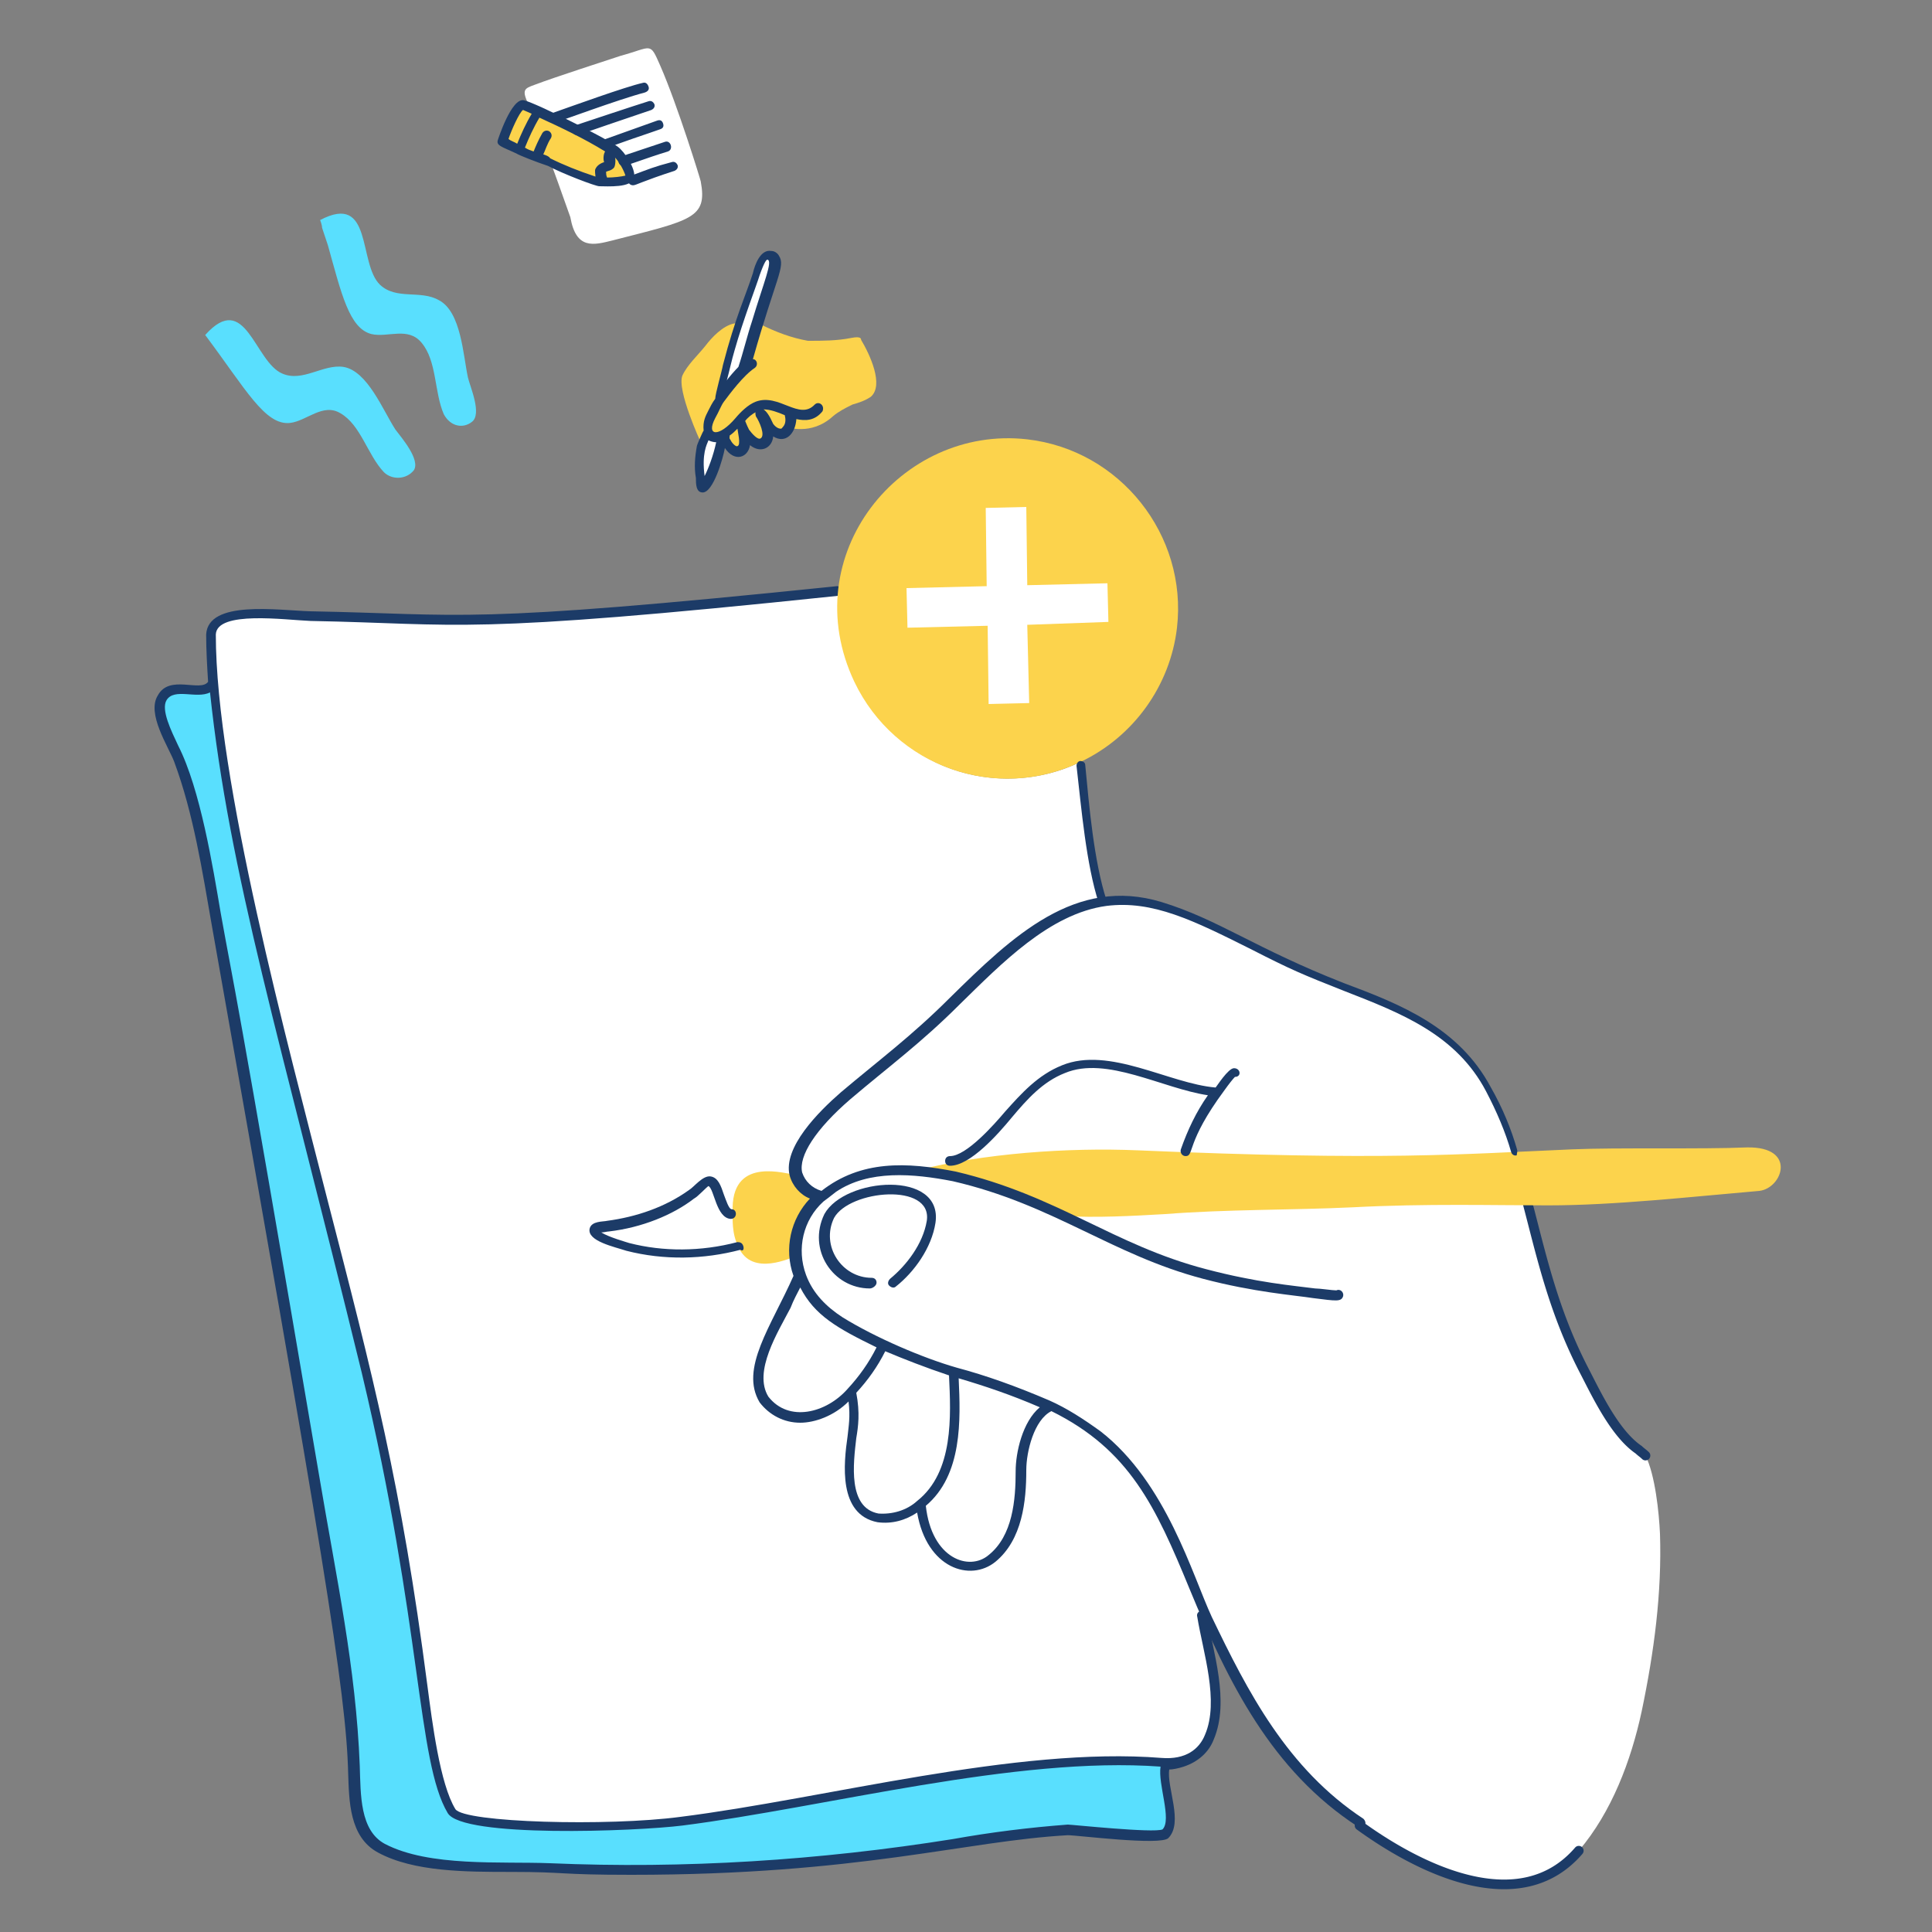
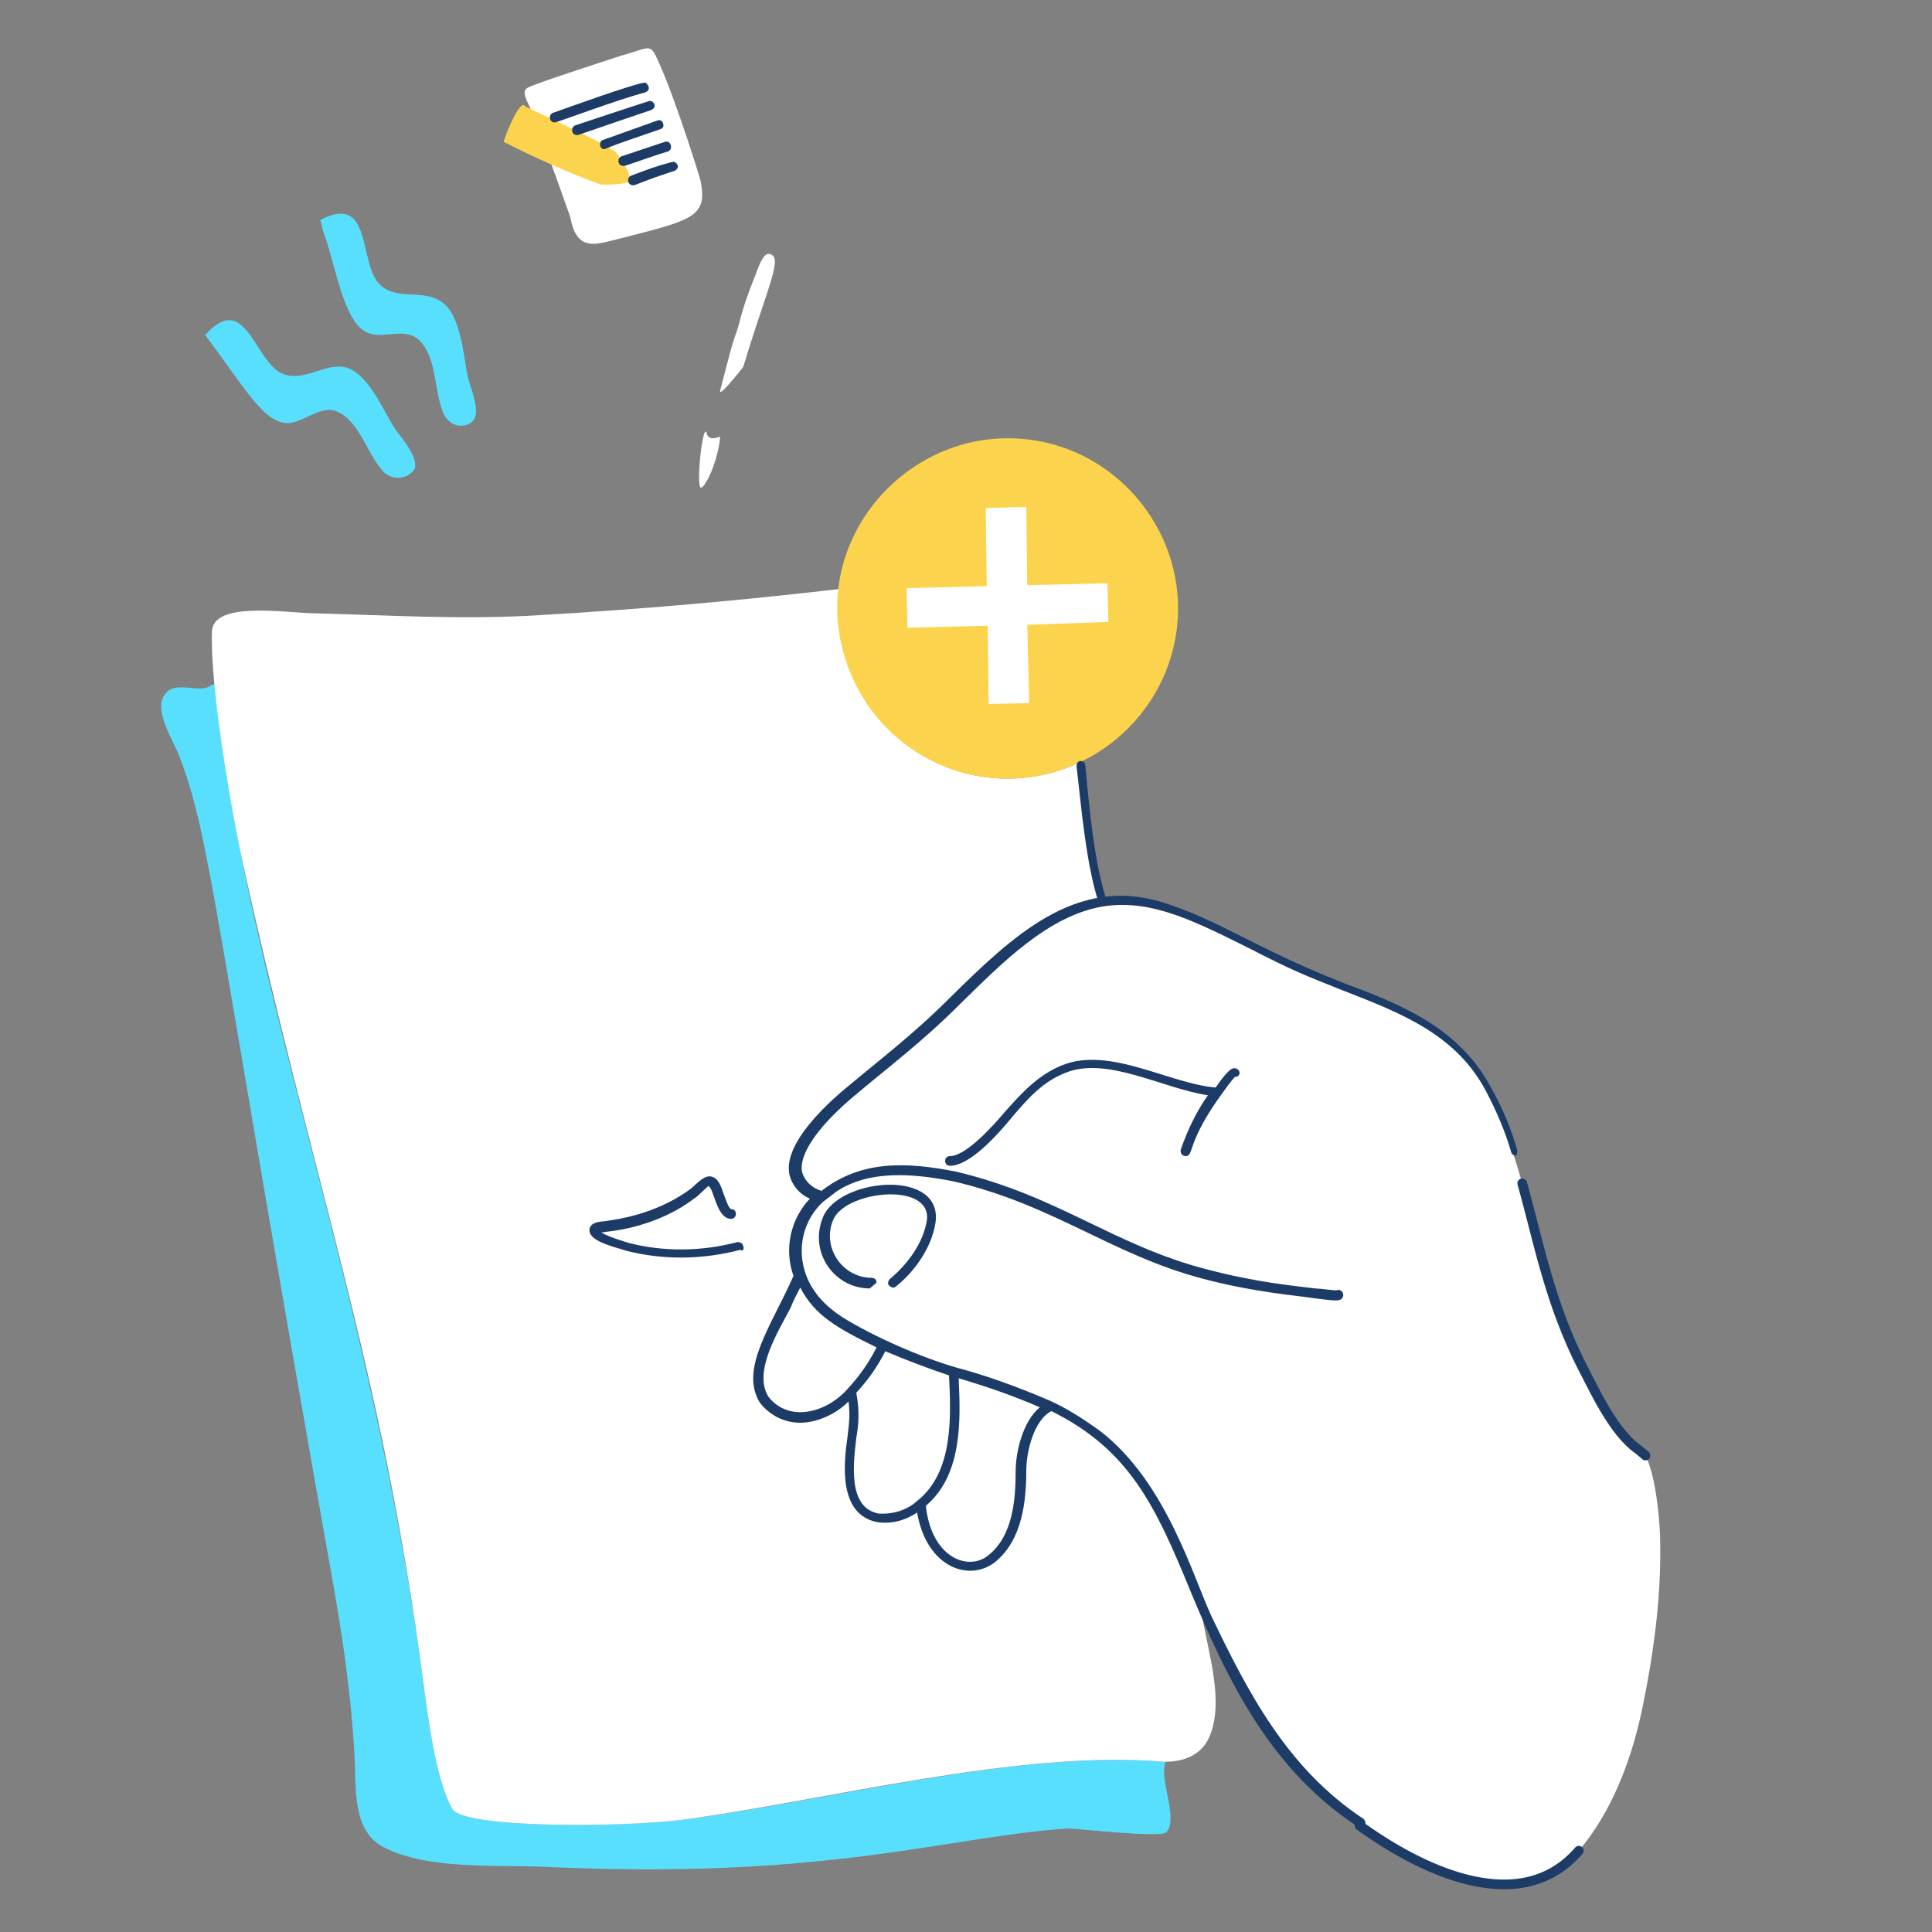
<svg xmlns="http://www.w3.org/2000/svg" width="200" height="200" fill="none">
  <rect width="100%" height="100%" fill="#808080" stroke="none" />
  <path fill="#59DFFE" d="m120.542 182.88.1-.5h-.1c-15-1.3-34.9 4.1-49.9 6-6.4.8-22.6.9-23.8-1.1-1.6-2.6-2.4-8.6-3-13-5.4-41.2-18.6-72.9-21.6-103.4h-.3c-1.2 1.1-4-.7-5 1.2-1 1.7 1.2 4.9 1.7 6.4 3.2 8.5 3.5 16.1 15.6 84.1 1.2 6.6 2.2 13.3 2.5 20.1.1 2.9-.1 6.9 2.9 8.5 4.7 2.5 12.2 1.8 17.3 2.1 29.1 1.3 41.2-3.2 53.7-4 .7 0 9.5 1 10.1.4 1.2-1.3-.5-5-.2-6.8z" />
  <path fill="#fff" d="M124.442 167.28c-6.2-42.2-12.6-88.3-12.6-88.4-10.3 5-25-.9-25-17.9-10.3 1.2-20.6 2.1-31 2.7-7.9.5-15.7 0-23.6-.2-3.1-.1-10.2-1.2-10.3 1.9-.2 5.4 1.8 17.3 2.9 22.6 7.4 34.1 14.7 53.3 19 86.3.6 4.5 1.4 10.3 3 13 1.2 2 17.5 1.9 23.8 1.1 15-2 34.9-7.3 49.9-6 2.7 0 4.1-1.2 4.7-2.7 1.5-3.6-.2-8.7-.8-12.4z" />
-   <path fill="#1C3B67" d="M124.942 167.18c0-.3-.3-.5-.6-.4-.3 0-.5.3-.4.6.6 3.7 2.3 8.7.8 12.2-.6 1.5-2 2.6-4.5 2.4-15.1-1.2-34.7 4.2-49.8 6.1-7.5 1-22.4.6-23.3-.8-1.6-2.6-2.4-9-2.9-12.8-2.7-20.8-5.6-31.9-10.4-50.5-4-15.7-11.5-43.4-11.5-58.3.1-2.5 7.2-1.5 9.8-1.4 15.9.3 15.5 1.5 54.6-2.6.6-.1.6-1-.1-1-38.8 4-38.3 2.9-54.5 2.6-3.4-.1-10.6-1.2-10.8 2.4 0 1.6.1 3.3.2 4.9-.8 1.1-4-.8-5.2 1.4-1.2 1.9 1.1 5.3 1.7 6.9 2 5.4 2.9 11.3 3.9 17 11.5 64.9 13.9 79.3 14.1 87.7.1 2.8.1 6.6 3.1 8.2 3.7 2 9.1 2 13.8 2 5.8 0 4.7.3 12.4.3 23.7 0 34.5-3.5 45.2-4.1 1 0 9.6 1.1 10.4.3 1.6-1.6-.2-5.3.1-7.1.3 0 .9-.1 1.5-.3 1.5-.5 2.6-1.5 3.1-2.8 1.7-4-.1-9.1-.7-12.9zm-4.6 22.2c-.9.4-9.4-.5-9.8-.5-4 .3-8 .8-11.9 1.5-13.8 2.2-27.8 3.1-41.7 2.5-5.1-.2-12.5.4-17.1-2-2.6-1.4-2.5-5.1-2.6-8.1-.4-10.2-2.4-19.3-4.2-30-9-52.9-8.7-49.9-10.2-58.3-.8-4.7-2.1-12.8-4.4-17.3-.7-1.5-1.8-3.7-1.2-4.7.8-1.3 3.1-.1 4.5-.8 2 18.9 7.2 35.6 15.7 70.4 6.3 26.4 5.7 40.2 8.9 45.6 1.5 2.6 19.5 1.9 24.3 1.3 14.9-1.9 34.5-7.2 49.5-6.1-.3 1.8 1.2 5.5.2 6.5z" />
  <path fill="#FCD34C" d="M106.342 45.48c-13.1-1.5-24.1 12-17.9 25.1 4.2 8.8 14.7 12.5 23.4 8.3 5.5-2.6 9.3-7.9 10-13.9 1.1-9.6-5.9-18.4-15.5-19.5z" />
  <path fill="#fff" d="m114.642 60.38.1 4-8.4.3.2 8.1-4.2.1-.1-8.1-8.3.2-.1-4.1 8.3-.2-.1-8.1 4.2-.1.1 8.1 8.3-.2z" />
  <path fill="#1C3B67" d="M114.242 93.78c-.2 0-.4-.1-.5-.3-1.3-4-1.8-9.8-2.3-14.2 0-.3.2-.5.4-.5.3 0 .5.2.5.4.4 4.2.9 10 2.2 14 .3.3 0 .6-.3.6z" />
  <path fill="#59DFFE" d="M45.441 31.08c-1.9-1.1-4.4 0-6.1-1.6-2.3-2.2-.7-9.6-6.2-6.7 0 0 .2.5.2.8l.6 1.8c1.4 5 2.2 8.6 4.5 9.2 1.7.4 3.8-.8 5.2.9 1.6 1.9 1.3 5.1 2.3 7.4.7 1.3 2 1.5 2.9.8 1.1-.8-.2-3.7-.4-4.6-.5-2.3-.7-6.8-3-8zm-9.9 6.9c-2.1-.3-4.2 1.6-6.3.7-2.9-1.2-3.8-8.7-8-4 4.2 5.6 6.2 9.4 8.8 9.1 1.7-.2 3.4-2.1 5.2-1 2.1 1.2 2.8 4.3 4.5 6.1.8.8 2.3.8 3.1-.2.7-1.1-1.3-3.4-1.9-4.2-1.3-2-2.9-6.1-5.4-6.5z" />
  <path fill="#fff" d="M171.841 158.78c-.1-2.2-.5-6.1-1.5-8.1-.2-.2-.5-.4-.7-.6-2.5-1.7-4.4-5.8-5.7-8.3-5.4-10.5-5.1-19.5-10.1-29.1-4-7.4-11.9-9.2-19.1-12.3-7.4-3.2-13.8-8-20.6-7.2-6.1.8-11.1 5.9-15.5 10.3-4 4-7.4 6.5-11.3 9.8-2.3 2-5.8 5.5-5.1 8.1.3 1.2 1.2 2 2.4 2.3l.2.2c-2.3 2.1-3.1 5.4-2 8.2-.4.1-1.5 2.8-1.6 2.9-1.2 2.6-4 6.8-2.2 9.7 1.1 1.4 2.8 2.1 4.5 1.8 1.8-.3 3.4-1.2 4.5-2.6l.2.2c.2 1.5.2 3 0 4.5-.4 2.6-1.1 7.8 2.6 8.5 1.6.2 3.1-.3 4.4-1.4.1.1 2.2 9.9 7.4 5.6 2.6-2.1 3-5.9 3-9.1 0-1.8 1.2-5.3 2.9-6.6 8.7 4 11.4 10.3 15.1 19.2 4 9.6 8.4 18.4 17.1 24.1v.1c6.2 4.5 16.6 9.7 22.7 2.6 3.4-4 5.4-9.3 6.5-14.4 1.3-6.2 2.1-12.3 1.9-18.4z" />
  <path fill="#1C3B67" fill-rule="evenodd" d="M157.443 122.019a.502.502 0 0 1 .617.346c.394 1.402.753 2.8 1.114 4.202 1.241 4.826 2.496 9.704 5.211 14.984.141.271.288.558.441.858.561 1.099 1.204 2.358 1.941 3.56.942 1.536 1.996 2.91 3.155 3.698.026.018.05.038.073.06.076.076.178.158.308.263l.011.008c.117.094.261.209.381.329a.5.5 0 0 1-.708.707 3.72 3.72 0 0 0-.308-.263l-.011-.009c-.106-.085-.233-.186-.345-.294-1.326-.915-2.459-2.427-3.408-3.976-.76-1.239-1.427-2.545-1.989-3.647-.151-.294-.293-.574-.429-.834l-.001-.002c-2.771-5.389-4.061-10.406-5.306-15.25-.357-1.387-.71-2.76-1.093-4.123a.502.502 0 0 1 .346-.617zm-16.235 66.68a.5.5 0 0 0-.967.18v.1c0 .16.077.311.206.405 3.123 2.266 7.336 4.735 11.567 5.732 4.245 1 8.592.53 11.806-3.211a.5.5 0 0 0-.758-.652c-2.886 3.359-6.79 3.839-10.819 2.889-3.969-.935-7.979-3.246-11.035-5.443z" clip-rule="evenodd" />
-   <path fill="#FCD34C" d="M180.841 118.78c-4.6.2-13.5 0-18.1.2-11.7.5-19.2 1.2-45 .1-7.2-.3-15.9.3-22.9 2.1v.1c4.5.3 10.7 2.5 15.1 4.7l.1-.1c3.5.2 7.1 0 10.6-.2 6.4-.5 13-.4 19.4-.7 7.5-.4 14.8-.2 20.2-.2 6.9 0 14.9-.9 21.9-1.5 2.4-.3 3.9-4.6-1.3-4.5zm-96.2 5.1c-1.2-.3-2-1.2-2.4-2.3-.8 0-6.3-1.9-6.4 3.4 0 1.3-.1 2.7.6 4.1 1.4 3.2 5.6 1 5.9 1-.2-2.2.7-4.5 2.4-6l-.1-.2z" />
-   <path fill="#1C3B67" d="M90.041 133.38c-3.8 0-6.5-4-4.7-7.7 2.1-3.8 12.3-4.6 11.5.9-.4 2.6-2.2 5.1-4.1 6.6-.2.2-.5.1-.7-.1-.2-.2-.1-.5.1-.7 1.7-1.4 3.4-3.6 3.8-6 .6-4-8-3.2-9.6-.3-1.4 2.9.8 6.2 3.9 6.2.3 0 .5.2.5.5s-.4.6-.7.6z" />
+   <path fill="#1C3B67" d="M90.041 133.38c-3.8 0-6.5-4-4.7-7.7 2.1-3.8 12.3-4.6 11.5.9-.4 2.6-2.2 5.1-4.1 6.6-.2.2-.5.1-.7-.1-.2-.2-.1-.5.1-.7 1.7-1.4 3.4-3.6 3.8-6 .6-4-8-3.2-9.6-.3-1.4 2.9.8 6.2 3.9 6.2.3 0 .5.2.5.5z" />
  <path fill="#1C3B67" d="M157.041 118.98c-.6-2.1-1.5-4.3-2.7-6.4-3.3-6.2-9.3-8.6-15.2-10.8-9.2-3.6-13-6.6-18.9-8.4-8.9-2.7-15.4 3.5-21.9 9.9-4 4-7.4 6.5-11.3 9.8-2.3 2-6 5.7-5.3 8.6.3 1.1 1.1 2 2.1 2.4-2 2.1-2.7 5.2-1.7 8-2.3 5.2-5.6 9.6-3.5 13.1 1 1.3 2.5 2.1 4.2 2.1 1.5 0 3.5-.7 5-2.2.2 1.6 0 2.6-.1 3.6-.4 2.8-1 8.1 3.1 8.9 1.5.2 2.9-.2 4.1-1 1 5.8 5.5 7.2 8.1 5.1 2.8-2.3 3.2-6.3 3.2-9.5 0-1.9.8-5.2 2.6-6.1 8.1 4 10.8 9.9 14.3 18.4 4 9.7 8.5 18.8 17.4 24.6.2.2.5.1.7-.1.2-.2.1-.5-.1-.7-7.9-5.2-12-13.2-15.7-20.9-2-4.3-4.7-13.9-11.5-19.2-1.8-1.3-3.5-2.4-5.3-3.2-3.5-1.5-6.6-2.6-9.6-3.4-3.5-1-8.4-3.1-11.8-5.2-1.7-1.1-3.1-2.5-3.8-4.4-1-2.7-.3-5.7 1.8-7.6.4-.3.8-.6 1.3-1 3.4-2.3 8-1.9 12.1-1.1 10.4 2.4 16.4 7.6 25.9 10.1 5.3 1.4 9.5 1.7 11.4 2 2.4.3 2.9.4 3.1-.2.1-.4-.3-.8-.7-.6-.4 0-1.7-.2-2.2-.2-2.3-.3-6-.6-11.3-2-9.6-2.5-15.3-7.6-25.9-10.1-5.1-1-9.8-1.2-13.9 2-1-.3-1.7-1-2-1.9-.4-1.7 1.4-4.5 5-7.6 4-3.4 7.3-5.8 11.3-9.8 4.3-4.2 9.3-9.4 15.2-10.2 4.8-.6 9 1.5 15 4.5 4.1 2.1 5.3 2.6 9.6 4.3 5.9 2.3 11.6 4.5 14.7 10.4 1.1 2.1 2 4.2 2.6 6.3.1.3.4.4.6.3-.1 0 .1-.3 0-.6zm-57.8 23.7c2.7.8 5.4 1.7 8.4 3-1.8 1.5-2.5 4.7-2.5 6.6 0 3-.3 6.7-2.8 8.7-2 1.7-5.9.4-6.5-5.1 3.8-3.2 3.6-8.9 3.4-13.2zm-7.6-2.8c1.9.8 4.2 1.7 6.6 2.5.2 4.2.5 10-3.3 13-1.1 1-2.6 1.4-4 1.3-3.2-.6-2.6-5.2-2.3-7.8.2-1.2.4-2.6 0-4.7 1.2-1.3 2.2-2.7 3-4.3zm-.9-.4c-.8 1.6-1.8 3-3 4.3-2.2 2.5-6.1 3.5-8.2.8-1.6-2.6 1-6.7 2.3-9.2.3-.8.7-1.5 1-2.1 1.5 2.9 3.8 4.2 7.9 6.2z" />
  <path fill="#1C3B67" d="M127.741 110.58c-.6 0-1.8 1.9-1.9 2-4.8-.4-11-4.3-15.9-2.3-2.5 1-4.2 2.9-5.9 4.8-1.1 1.3-4 4.6-5.7 4.6-.3 0-.5.2-.5.5s.2.5.5.5c2.1 0 5-3.3 6.4-5 1.6-1.9 3.2-3.7 5.5-4.6 4.3-1.8 10.1 1.6 14.8 2.3-1.2 1.7-2.1 3.6-2.8 5.6-.1.3.1.7.5.7.9 0 0-1.4 4-6.8.5-.7.9-1.2 1.1-1.4.7 0 .6-.9-.1-.9zm-50.8 18.4c-.1-.3-.3-.4-.6-.4-3.8 1-7.7 1-11.2.1-.3-.1-2.1-.6-2.9-1.1.3 0 .6-.1.8-.1 3.4-.4 6.6-1.7 8.8-3.4.4-.2 1.3-1.2 1.5-1.3.6.3.8 3.3 2.3 3.4.7 0 .7-1 .1-1-.3 0-.6-1-.8-1.5-.3-.9-.6-1.8-1.4-1.9-.8-.1-1.7 1.1-2.2 1.4-2.5 1.8-5.5 2.8-8.5 3.2-.4.1-1.6 0-1.8.8-.3 1.3 2.6 1.9 3.8 2.3 3.9 1 8 .9 11.8-.1.3.2.4-.1.3-.4z" />
  <path fill="#fff" d="M72.541 18.78c0-.1-2.4-7.9-4.2-12-1.1-2.5-.8-1.9-4.1-1-1.5.5-6.8 2.2-8.9 3-1.1.4-1.4.5-.5 2.3 1 2.5 2.4 6.3 4.2 11.4.6 3.4 2.4 2.9 4.4 2.4 8.2-2.1 9.8-2.3 9.1-6.1z" />
  <path fill="#FCD34C" d="M63.641 15.68c-.6-.6-7-3.6-8.1-4.1-1.3-.6-1.2-.6-1.3-.7-.7-.2-2.2 3.9-2.1 3.8 2.9 1.5 6.9 3.3 10 4.4.5.1 3 0 3.1-.4 0-.8-1-2.5-1.6-3z" />
-   <path fill="#1C3B67" d="M63.941 15.18c-.9-.7-8.4-4.5-9.7-4.8-1.3-.3-2.7 4.1-2.7 4.1-.2.6.4.7 1.9 1.4.3.2 2.1.9 3.3 1.3 1.5.8 4.9 2.1 5.3 2.1.8 0 3.4.2 3.6-.9.2-.9-1-2.7-1.7-3.2zm-10.4-.3c-.3-.2-.7-.3-.9-.5.3-.9 1.1-2.7 1.5-3 .2.1.5.2.9.4-.6 1-1.1 2.1-1.5 3.1zm2.7 1.1c.2-.4.4-1.1.8-1.7.1-.2.1-.5-.2-.7-.2-.1-.5-.1-.7.2-.4.7-.7 1.4-.9 1.9-.3-.1-.6-.2-.9-.4.4-1 .9-2.1 1.5-3.1 2.2 1 4.7 2.2 6.8 3.5-.2.3-.2.9-.1 1.1-.6.2-.8.5-.9.7-.1.2 0 .6 0 .8-1.8-.6-3.3-1.2-4.7-1.9-.1-.2-.4-.3-.7-.4zm6.6 2.4c0-.1-.1-.1-.1-.6.2-.1.5-.1.8-.4.2-.2.2-1.1.1-1.1.5.5 1 1.5 1.1 1.9-.4.1-1.2.2-1.9.2z" />
  <path fill="#1C3B67" d="M57.441 12.68c-.6 0-.7-.8-.2-1 2-.7 7.5-2.7 9.3-3.1.3-.1.5.1.6.4.1.3-.1.5-.4.6-2.7.7-9.1 3.1-9.3 3.1zm2.3 1.3c-.6 0-.7-.8-.2-1 1.2-.4 6-2 7.6-2.5.3-.1.5.1.6.3.1.3-.1.5-.3.6-7.7 2.6-7.5 2.6-7.7 2.6zm2.7.5c1.1-.4 4.5-1.6 5.6-2 .3-.1.5 0 .6.3.1.3 0 .5-.3.6-1.1.4-4.5 1.5-5.6 2-.6.3-.9-.7-.3-.9zm2.1 2.7c-.6 0-.7-.8-.2-1l4.5-1.5c.6-.2.9.8.3 1-2.3.7-4.3 1.5-4.6 1.5zm1 2c-.6 0-.7-.8-.2-1 1.9-.7 2.3-.9 4.2-1.4.3-.1.5.1.6.3.1.3-.1.5-.3.6-3.4 1.1-4 1.5-4.3 1.5z" />
-   <path fill="#FCD34C" d="M88.14 34.98c-1.5.3-3 .3-4.5.3-1.7-.3-3.3-.9-4.9-1.7-1-.4-2.4-.1-2.7-.1-1.2.2-2.4 1.5-3 2.3-.8 1-1.9 2-2.4 3.1-.6 1.5 1.9 6.9 1.9 6.9s.3-.6.7-1.2c0 .8 1.3.7 1.7.3 0 .1.1.6.2.9.2.5.8 1.1 1.3.8.7-.3.4-1.7.2-2.4 1.3 2.6 3.2 1.8 2.2-1 .8 1.2 1.7 2.2 2.4 1 .2 0 2.7 1 5-1.1.6-.5 1.2-.8 2-1.2.7-.2 1.3-.4 1.9-.8 1.4-1.2-.1-4.4-1-5.9 0-.1 0-.4-1-.2z" />
  <path fill="#fff" d="M76.94 37.98c2.6-8.6 4.201-11.4 2.701-11.7-.7-.1-1.2 1.6-1.4 2.1-.7 1.7-1.3 3.4-1.7 5-.6 2.2-.2 0-2 7.1-.1.7 2.4-2.5 2.4-2.5zm-4.4 12.5c.2.1.7-.8.8-1 .8-1.6 1.2-3.6 1.2-4.3-.6.3-1.3.3-1.4-.4-.4-1-1.1 5.5-.6 5.7z" />
-   <path fill="#1C3B67" d="M85.04 41.88c-.2-.2-.5-.2-.7 0-1.6 1.7-3.7-1.2-6.1-.3-.8.3-1.6 1.1-2.1 1.7-1.7 2-3.1 1.9-2.1 0 .4-.7.6-1.3.9-1.7.6-.8 2-2.7 3.2-3.5.4-.3.2-.9-.2-.9 2.4-8.5 3.4-9.6 2.7-10.7-.1-.2-.4-.5-.8-.5-1.1-.2-1.7 1.4-1.9 2.3-.7 2.2-1.8 4.5-3.1 9.5-.1.6-.8 3-.8 3.5-.3.4-.5.8-.7 1.2-.3.6-.6 1.1-.5 2.1-.1.1-.7 1.5-.7 1.6-.2 1.1-.3 2.2-.1 3.3 0 .6 0 1.5.7 1.5 1.1 0 2.1-3.5 2.3-4.6 1 1.5 2.4 1 2.6-.3 1.1.9 2.3.3 2.4-.9 1.3.8 2.3-.3 2.4-1.8.9.2 1.9.2 2.7-.8.1-.2.1-.5-.1-.7zm-9-5.6c.9-3.2 2.3-6.8 2.6-7.8.5-1.4.7-1.6.8-1.6.6.1-.4 2.4-1.6 6.4-.5 1.5-.9 3.2-1.4 4.7-.3.3-1.1 1.2-1.2 1.4.3-1.1.5-2.1.8-3.1zm-3.1 13c-.3-2.3.2-3.2.4-3.7.2.1.5.2.8.2-.3 1.4-.8 2.7-1.2 3.5zm3.4-3.1c-.1.1-.5-.2-.7-.6-.2-.3-.1-.2-.1-.5.3-.2.5-.4.8-.7 0 .2.4 1.7 0 1.8zm2.4-.8c-.3.2-.9-.5-1.2-.9-.3-.6-.3-.7-.4-.9.2-.3.8-.8 1.1-.9-.1.1 0 .3 0 .4.4.6 1 2 .5 2.3zm2.4-1.3c-.1.1-.2.3-.3.3-.2 0-.5-.1-.8-.5-.4-.9-.7-1.3-1-1.5.7 0 1.5.3 2.2.6.1.4.1.8-.1 1.1z" />
</svg>